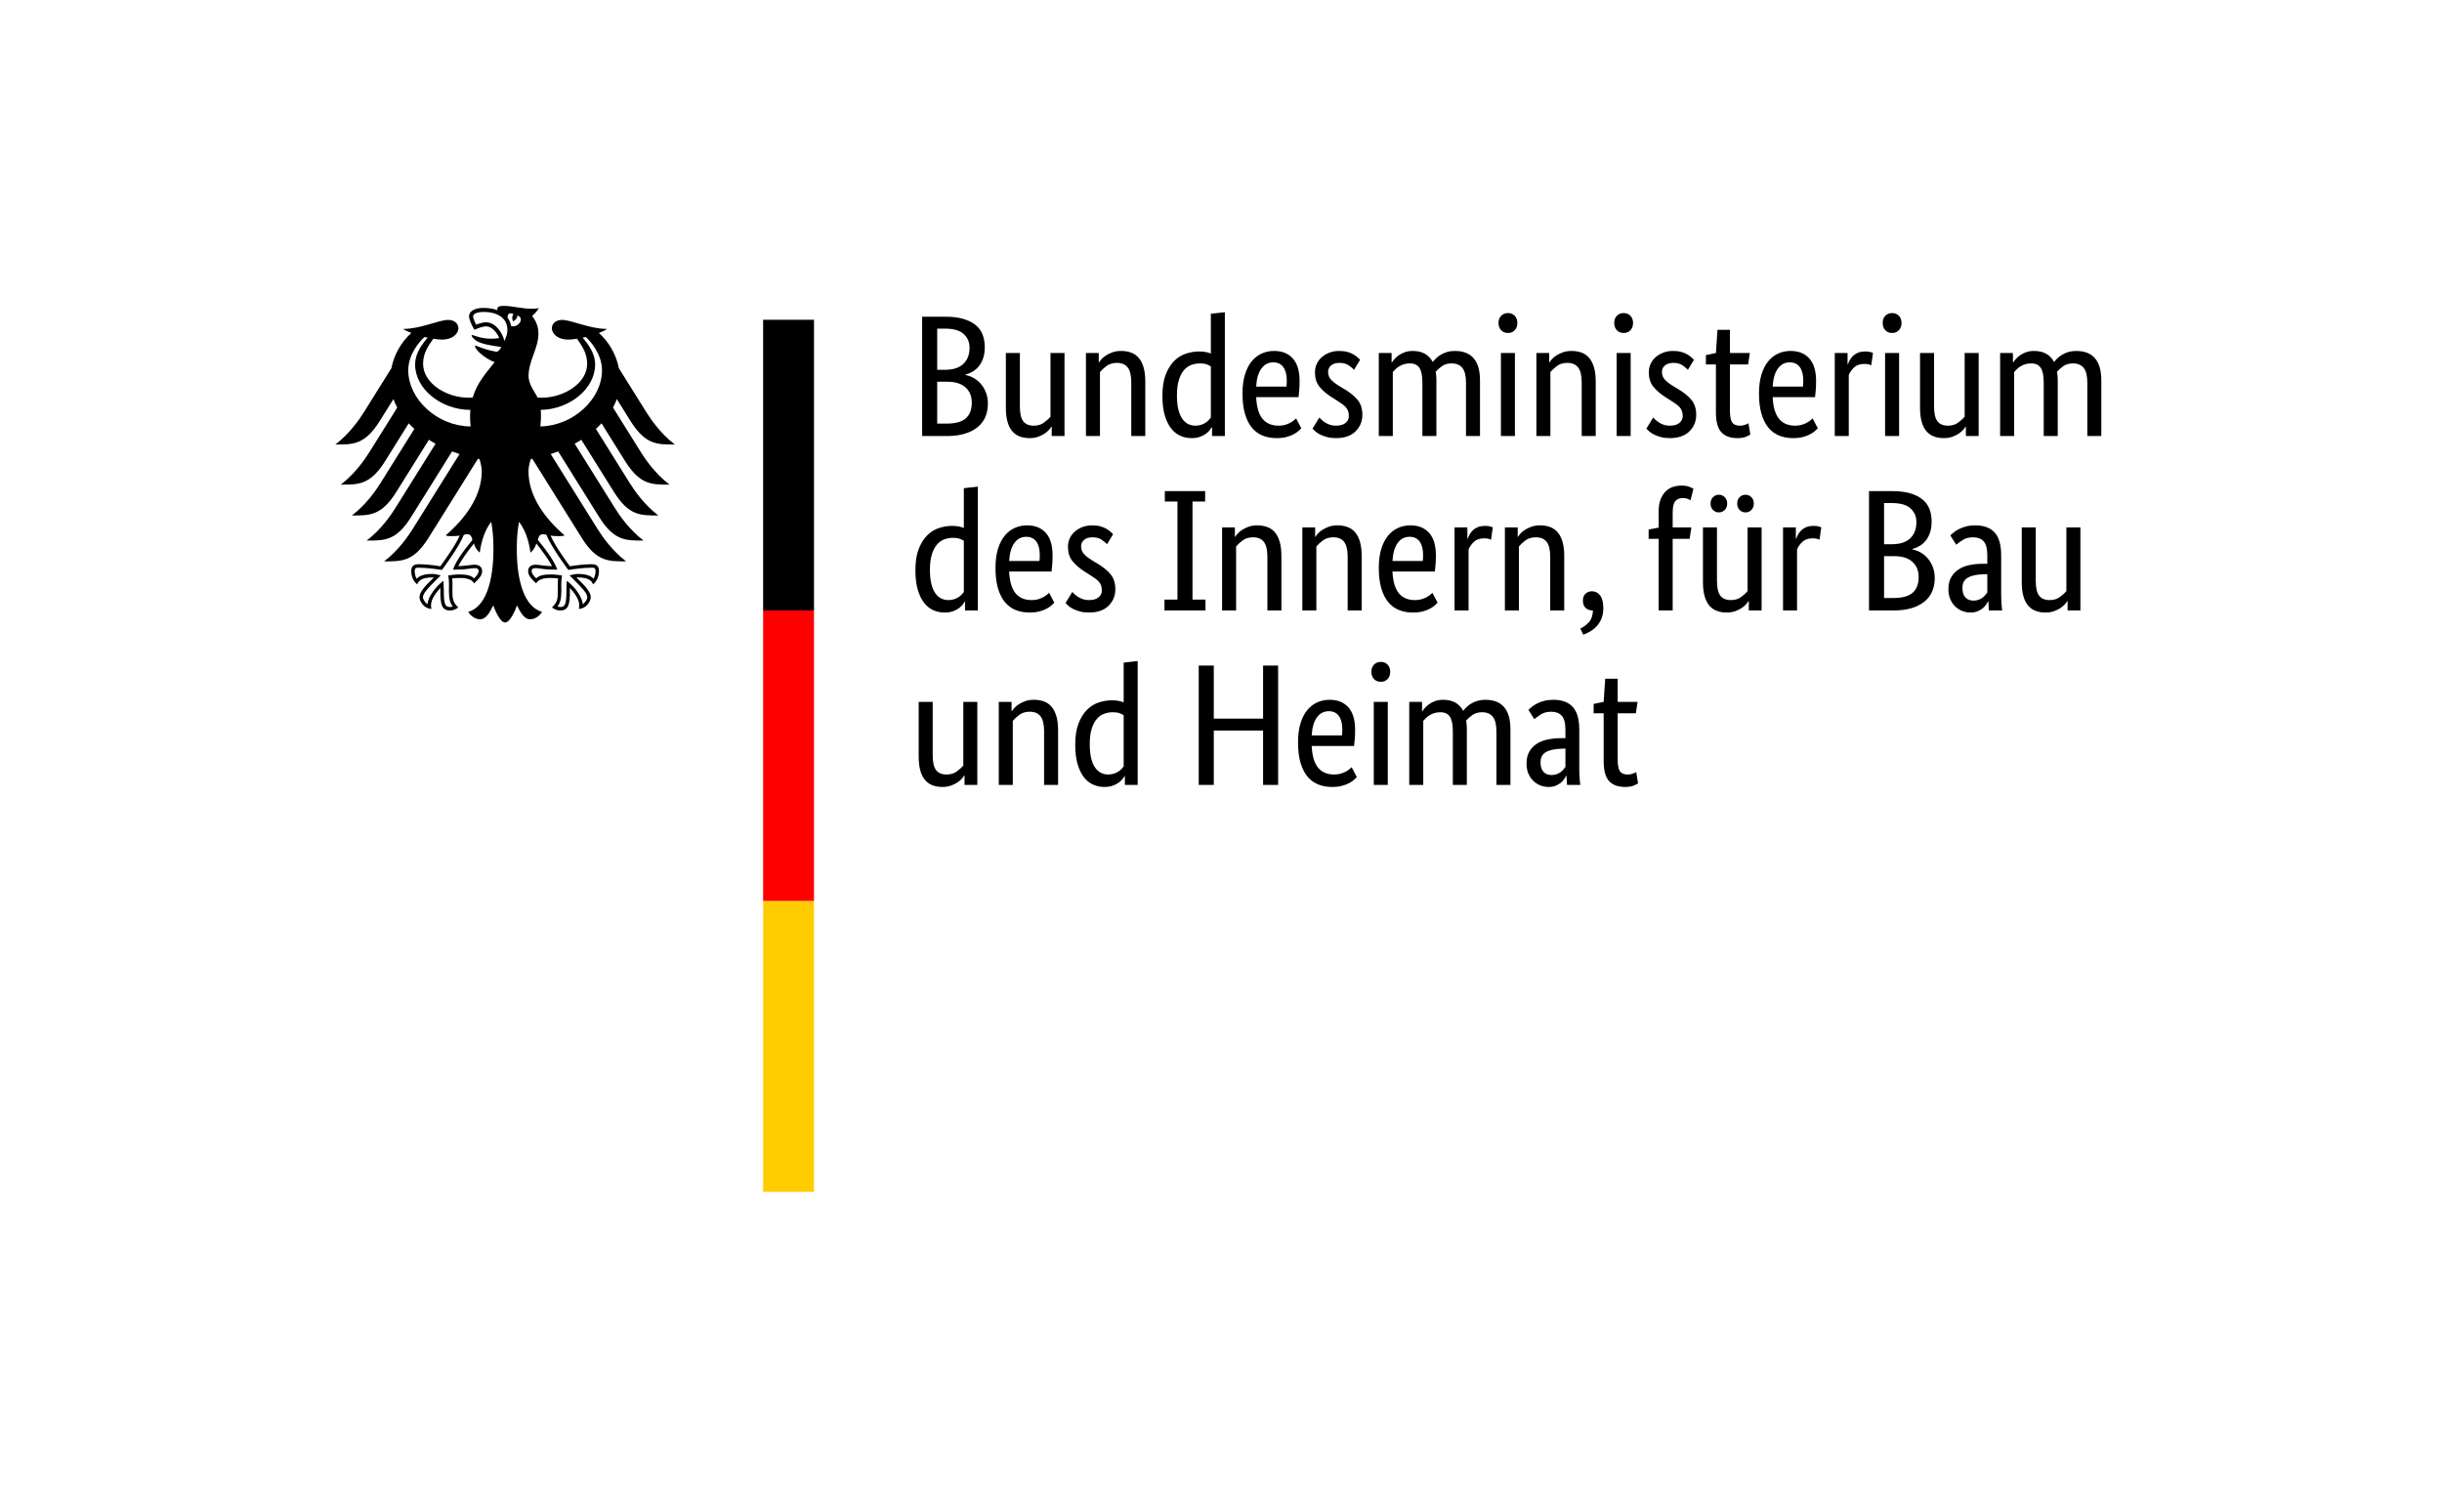
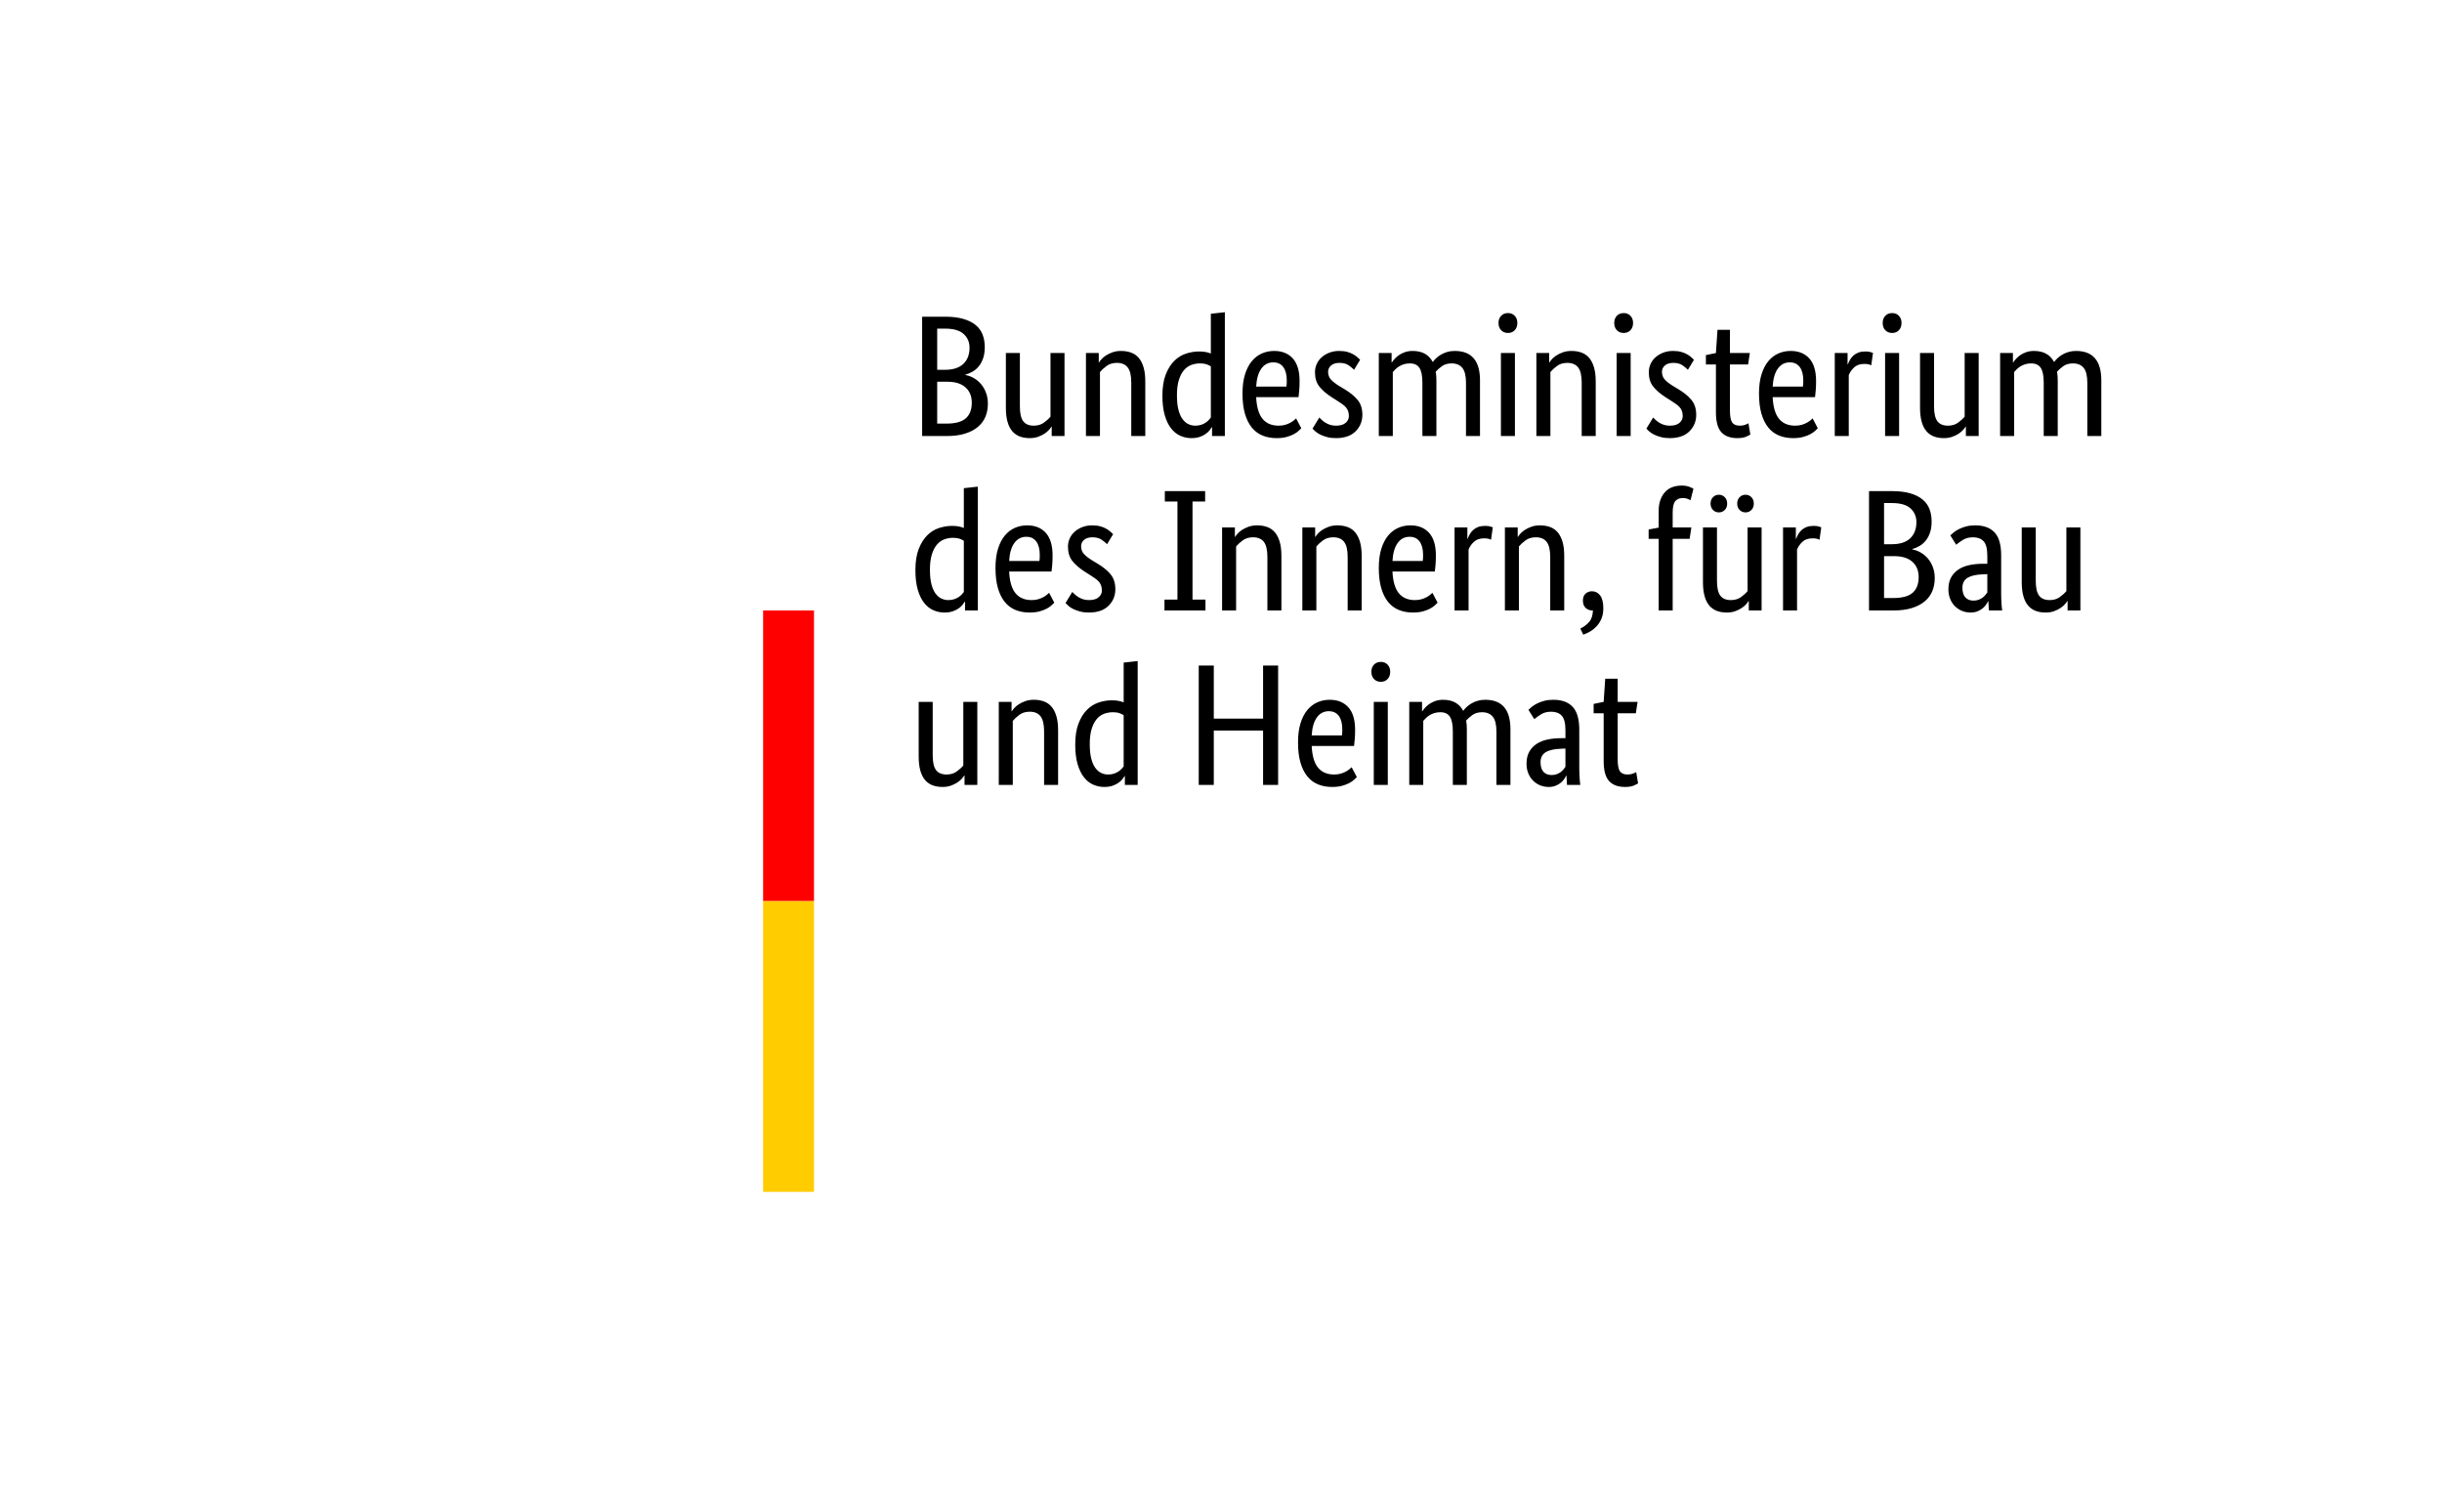
<svg xmlns="http://www.w3.org/2000/svg" version="1.1" x="0" y="0" width="168" height="104" viewBox="0, 0, 168, 104">
  <g id="Background">
-     <rect x="0" y="0" width="168" height="104" fill="#FFFFFF" />
-   </g>
+     </g>
  <g id="Name" transform="scale(1,-1) translate(0,-104)">
    <path d="M 67.748,80.117 C 67.748,79.831 67.712,79.581 67.641,79.367 C 67.569,79.153 67.472,78.968 67.349,78.814 C 67.226,78.659 67.084,78.534 66.921,78.439 C 66.758,78.344 66.59,78.272 66.415,78.225 L 66.415,78.201 C 66.629,78.161 66.83,78.086 67.016,77.975 C 67.203,77.864 67.365,77.725 67.504,77.558 C 67.643,77.391 67.754,77.195 67.837,76.969 C 67.921,76.743 67.962,76.495 67.962,76.225 C 67.962,75.9 67.907,75.603 67.796,75.333 C 67.684,75.063 67.512,74.829 67.278,74.631 C 67.044,74.432 66.748,74.278 66.391,74.167 C 66.034,74.055 65.61,74 65.118,74 L 63.44,74 L 63.44,82.211 L 65.023,82.211 C 65.507,82.211 65.921,82.161 66.266,82.062 C 66.612,81.963 66.895,81.822 67.117,81.64 C 67.339,81.457 67.5,81.237 67.599,80.979 C 67.698,80.722 67.748,80.434 67.748,80.117 z M 66.701,80.081 C 66.701,80.462 66.566,80.775 66.296,81.021 C 66.026,81.267 65.602,81.39 65.023,81.39 L 64.475,81.39 L 64.475,78.558 L 65.011,78.558 C 65.566,78.558 65.987,78.693 66.272,78.962 C 66.558,79.232 66.701,79.605 66.701,80.081 z M 66.855,76.297 C 66.855,76.741 66.711,77.092 66.421,77.35 C 66.132,77.608 65.717,77.737 65.177,77.737 L 64.475,77.737 L 64.475,74.857 L 65.118,74.857 C 65.729,74.857 66.171,74.978 66.445,75.22 C 66.719,75.462 66.855,75.821 66.855,76.297 z M 73.234,74 L 72.353,74 L 72.353,74.643 L 72.329,74.643 C 72.306,74.595 72.254,74.526 72.175,74.434 C 72.095,74.343 71.994,74.256 71.871,74.173 C 71.748,74.089 71.6,74.016 71.425,73.952 C 71.251,73.889 71.056,73.857 70.842,73.857 C 70.588,73.857 70.36,73.895 70.158,73.97 C 69.955,74.046 69.783,74.167 69.64,74.333 C 69.497,74.5 69.388,74.716 69.313,74.982 C 69.237,75.248 69.2,75.575 69.2,75.963 L 69.2,79.712 L 70.164,79.712 L 70.164,76.035 C 70.164,75.559 70.241,75.22 70.396,75.017 C 70.55,74.815 70.79,74.714 71.116,74.714 C 71.393,74.714 71.627,74.783 71.818,74.922 C 72.008,75.061 72.159,75.198 72.27,75.333 L 72.27,79.712 L 73.234,79.712 L 73.234,74 z M 77.827,74 L 77.827,77.677 C 77.827,78.161 77.746,78.508 77.583,78.718 C 77.421,78.929 77.173,79.034 76.84,79.034 C 76.554,79.034 76.316,78.962 76.126,78.82 C 75.935,78.677 75.784,78.538 75.673,78.403 L 75.673,74 L 74.709,74 L 74.709,79.712 L 75.59,79.712 L 75.59,79.069 L 75.614,79.069 C 75.638,79.117 75.689,79.186 75.769,79.278 C 75.848,79.369 75.951,79.456 76.078,79.54 C 76.205,79.623 76.356,79.696 76.53,79.76 C 76.705,79.823 76.903,79.855 77.125,79.855 C 77.379,79.855 77.609,79.817 77.815,79.742 C 78.022,79.666 78.196,79.545 78.339,79.379 C 78.482,79.212 78.593,78.996 78.672,78.73 C 78.751,78.465 78.791,78.137 78.791,77.749 L 78.791,74 L 77.827,74 z M 79.969,76.773 C 79.969,77.352 80.045,77.836 80.195,78.225 C 80.346,78.613 80.54,78.927 80.778,79.165 C 81.016,79.403 81.286,79.571 81.588,79.67 C 81.889,79.769 82.191,79.819 82.492,79.819 C 82.674,79.819 82.833,79.805 82.968,79.777 C 83.103,79.75 83.214,79.716 83.301,79.676 L 83.301,82.413 L 84.265,82.52 L 84.265,74 L 83.385,74 L 83.385,74.607 L 83.361,74.607 C 83.337,74.559 83.293,74.494 83.23,74.411 C 83.166,74.327 83.079,74.244 82.968,74.161 C 82.857,74.077 82.718,74.006 82.552,73.946 C 82.385,73.887 82.191,73.857 81.968,73.857 C 81.699,73.857 81.443,73.911 81.201,74.018 C 80.959,74.125 80.747,74.296 80.564,74.53 C 80.382,74.764 80.237,75.065 80.13,75.434 C 80.023,75.803 79.969,76.249 79.969,76.773 z M 82.23,74.714 C 82.381,74.714 82.516,74.734 82.635,74.773 C 82.754,74.813 82.857,74.863 82.944,74.922 C 83.031,74.982 83.105,75.043 83.164,75.107 C 83.224,75.17 83.269,75.226 83.301,75.273 L 83.301,78.796 C 83.214,78.851 83.113,78.899 82.998,78.939 C 82.883,78.978 82.738,78.998 82.563,78.998 C 82.341,78.998 82.133,78.96 81.939,78.885 C 81.744,78.81 81.576,78.685 81.433,78.51 C 81.29,78.336 81.177,78.109 81.094,77.832 C 81.01,77.554 80.969,77.213 80.969,76.808 C 80.969,76.412 81.002,76.081 81.07,75.815 C 81.137,75.549 81.231,75.335 81.35,75.172 C 81.469,75.01 81.603,74.892 81.754,74.821 C 81.905,74.75 82.064,74.714 82.23,74.714 z M 89.406,77.784 C 89.406,77.538 89.398,77.326 89.382,77.148 C 89.366,76.969 89.35,76.812 89.335,76.677 L 86.419,76.677 C 86.451,76.003 86.596,75.507 86.853,75.19 C 87.111,74.873 87.482,74.714 87.966,74.714 C 88.133,74.714 88.283,74.734 88.418,74.773 C 88.553,74.813 88.67,74.861 88.769,74.916 C 88.868,74.972 88.952,75.027 89.019,75.083 C 89.087,75.138 89.136,75.182 89.168,75.214 L 89.525,74.535 C 89.485,74.496 89.426,74.438 89.346,74.363 C 89.267,74.288 89.16,74.212 89.025,74.137 C 88.89,74.061 88.724,73.996 88.525,73.941 C 88.327,73.885 88.093,73.857 87.823,73.857 C 87.466,73.857 87.143,73.917 86.853,74.036 C 86.564,74.155 86.318,74.339 86.116,74.589 C 85.913,74.839 85.757,75.156 85.645,75.541 C 85.534,75.926 85.479,76.388 85.479,76.927 C 85.479,77.435 85.536,77.874 85.651,78.242 C 85.766,78.611 85.923,78.915 86.121,79.153 C 86.32,79.391 86.55,79.567 86.812,79.682 C 87.073,79.797 87.355,79.855 87.657,79.855 C 88.204,79.855 88.632,79.682 88.942,79.337 C 89.251,78.992 89.406,78.474 89.406,77.784 z M 87.597,79.069 C 87.256,79.069 86.982,78.927 86.776,78.641 C 86.57,78.355 86.451,77.943 86.419,77.403 L 88.501,77.403 C 88.509,77.443 88.515,77.501 88.519,77.576 C 88.523,77.651 88.525,77.733 88.525,77.82 C 88.525,78.217 88.446,78.524 88.287,78.742 C 88.129,78.96 87.899,79.069 87.597,79.069 z M 93.154,78.558 C 93.091,78.629 92.976,78.726 92.809,78.849 C 92.643,78.972 92.424,79.034 92.155,79.034 C 91.901,79.034 91.707,78.974 91.572,78.855 C 91.437,78.736 91.369,78.593 91.369,78.427 C 91.369,78.213 91.431,78.036 91.554,77.897 C 91.677,77.758 91.865,77.61 92.119,77.451 L 92.476,77.237 C 92.865,77.007 93.17,76.759 93.392,76.493 C 93.615,76.227 93.726,75.884 93.726,75.464 C 93.726,75.011 93.569,74.631 93.256,74.321 C 92.942,74.012 92.492,73.857 91.905,73.857 C 91.675,73.857 91.472,73.881 91.298,73.929 C 91.124,73.976 90.971,74.032 90.84,74.095 C 90.709,74.159 90.6,74.228 90.513,74.303 C 90.425,74.379 90.354,74.448 90.298,74.512 L 90.763,75.273 C 90.81,75.226 90.868,75.17 90.935,75.107 C 91.002,75.043 91.084,74.982 91.179,74.922 C 91.274,74.863 91.381,74.813 91.5,74.773 C 91.619,74.734 91.758,74.714 91.917,74.714 C 92.202,74.714 92.421,74.778 92.571,74.904 C 92.722,75.031 92.797,75.186 92.797,75.368 C 92.797,75.503 92.78,75.62 92.744,75.72 C 92.708,75.819 92.655,75.908 92.583,75.987 C 92.512,76.067 92.424,76.142 92.321,76.213 C 92.218,76.285 92.099,76.364 91.964,76.451 L 91.607,76.677 C 91.25,76.908 90.971,77.15 90.769,77.403 C 90.566,77.657 90.465,77.983 90.465,78.379 C 90.465,78.593 90.507,78.79 90.59,78.968 C 90.673,79.147 90.79,79.301 90.941,79.432 C 91.092,79.563 91.268,79.666 91.471,79.742 C 91.673,79.817 91.889,79.855 92.119,79.855 C 92.341,79.855 92.532,79.833 92.69,79.789 C 92.849,79.746 92.986,79.69 93.101,79.623 C 93.216,79.555 93.311,79.488 93.386,79.421 C 93.462,79.353 93.523,79.296 93.571,79.248 L 93.154,78.558 z M 97.855,74 L 97.855,77.677 C 97.855,78.145 97.787,78.482 97.653,78.689 C 97.518,78.895 97.3,78.998 96.998,78.998 C 96.839,78.998 96.699,78.978 96.576,78.939 C 96.453,78.899 96.344,78.849 96.248,78.79 C 96.153,78.73 96.07,78.665 95.999,78.593 C 95.927,78.522 95.868,78.459 95.82,78.403 L 95.82,74 L 94.856,74 L 94.856,79.712 L 95.737,79.712 L 95.737,79.069 L 95.76,79.069 C 95.8,79.133 95.86,79.21 95.939,79.301 C 96.018,79.393 96.118,79.48 96.237,79.563 C 96.356,79.647 96.494,79.716 96.653,79.772 C 96.812,79.827 96.99,79.855 97.189,79.855 C 97.839,79.855 98.299,79.601 98.569,79.093 C 98.624,79.172 98.7,79.258 98.795,79.349 C 98.89,79.44 99.001,79.524 99.128,79.599 C 99.255,79.674 99.398,79.736 99.557,79.783 C 99.715,79.831 99.89,79.855 100.08,79.855 C 101.239,79.855 101.818,79.18 101.818,77.832 L 101.818,74 L 100.854,74 L 100.854,77.677 C 100.854,78.145 100.77,78.482 100.604,78.689 C 100.437,78.895 100.191,78.998 99.866,78.998 C 99.596,78.998 99.372,78.933 99.194,78.802 C 99.015,78.671 98.874,78.546 98.771,78.427 C 98.787,78.34 98.799,78.246 98.807,78.147 C 98.815,78.048 98.819,77.943 98.819,77.832 L 98.819,74 L 97.855,74 z M 104.221,74 L 103.257,74 L 103.257,79.712 L 104.221,79.712 L 104.221,74 z M 103.745,81.092 C 103.547,81.092 103.388,81.156 103.269,81.283 C 103.15,81.41 103.091,81.576 103.091,81.783 C 103.091,81.981 103.15,82.144 103.269,82.27 C 103.388,82.397 103.547,82.461 103.745,82.461 C 103.936,82.461 104.091,82.397 104.21,82.27 C 104.329,82.144 104.388,81.981 104.388,81.783 C 104.388,81.576 104.329,81.41 104.21,81.283 C 104.091,81.156 103.936,81.092 103.745,81.092 z M 108.815,74 L 108.815,77.677 C 108.815,78.161 108.734,78.508 108.571,78.718 C 108.408,78.929 108.16,79.034 107.827,79.034 C 107.541,79.034 107.303,78.962 107.113,78.82 C 106.923,78.677 106.772,78.538 106.661,78.403 L 106.661,74 L 105.697,74 L 105.697,79.712 L 106.578,79.712 L 106.578,79.069 L 106.601,79.069 C 106.625,79.117 106.677,79.186 106.756,79.278 C 106.835,79.369 106.939,79.456 107.066,79.54 C 107.192,79.623 107.343,79.696 107.518,79.76 C 107.692,79.823 107.891,79.855 108.113,79.855 C 108.367,79.855 108.597,79.817 108.803,79.742 C 109.009,79.666 109.184,79.545 109.326,79.379 C 109.469,79.212 109.58,78.996 109.66,78.73 C 109.739,78.465 109.779,78.137 109.779,77.749 L 109.779,74 L 108.815,74 z M 112.183,74 L 111.219,74 L 111.219,79.712 L 112.183,79.712 L 112.183,74 z M 111.707,81.092 C 111.508,81.092 111.35,81.156 111.231,81.283 C 111.112,81.41 111.052,81.576 111.052,81.783 C 111.052,81.981 111.112,82.144 111.231,82.27 C 111.35,82.397 111.508,82.461 111.707,82.461 C 111.897,82.461 112.052,82.397 112.171,82.27 C 112.29,82.144 112.349,81.981 112.349,81.783 C 112.349,81.576 112.29,81.41 112.171,81.283 C 112.052,81.156 111.897,81.092 111.707,81.092 z M 116.121,78.558 C 116.058,78.629 115.943,78.726 115.776,78.849 C 115.61,78.972 115.391,79.034 115.122,79.034 C 114.868,79.034 114.674,78.974 114.539,78.855 C 114.404,78.736 114.336,78.593 114.336,78.427 C 114.336,78.213 114.398,78.036 114.521,77.897 C 114.644,77.758 114.832,77.61 115.086,77.451 L 115.443,77.237 C 115.832,77.007 116.137,76.759 116.359,76.493 C 116.582,76.227 116.693,75.884 116.693,75.464 C 116.693,75.011 116.536,74.631 116.223,74.321 C 115.909,74.012 115.459,73.857 114.872,73.857 C 114.642,73.857 114.439,73.881 114.265,73.929 C 114.091,73.976 113.938,74.032 113.807,74.095 C 113.676,74.159 113.567,74.228 113.48,74.303 C 113.392,74.379 113.321,74.448 113.265,74.512 L 113.73,75.273 C 113.777,75.226 113.835,75.17 113.902,75.107 C 113.969,75.043 114.051,74.982 114.146,74.922 C 114.241,74.863 114.348,74.813 114.467,74.773 C 114.586,74.734 114.725,74.714 114.884,74.714 C 115.169,74.714 115.388,74.778 115.538,74.904 C 115.689,75.031 115.764,75.186 115.764,75.368 C 115.764,75.503 115.747,75.62 115.711,75.72 C 115.675,75.819 115.622,75.908 115.55,75.987 C 115.479,76.067 115.391,76.142 115.288,76.213 C 115.185,76.285 115.066,76.364 114.931,76.451 L 114.574,76.677 C 114.217,76.908 113.938,77.15 113.736,77.403 C 113.533,77.657 113.432,77.983 113.432,78.379 C 113.432,78.593 113.474,78.79 113.557,78.968 C 113.64,79.147 113.757,79.301 113.908,79.432 C 114.059,79.563 114.235,79.666 114.438,79.742 C 114.64,79.817 114.856,79.855 115.086,79.855 C 115.308,79.855 115.499,79.833 115.657,79.789 C 115.816,79.746 115.953,79.69 116.068,79.623 C 116.183,79.555 116.278,79.488 116.353,79.421 C 116.429,79.353 116.49,79.296 116.538,79.248 L 116.121,78.558 z M 120.263,78.927 L 119.013,78.927 L 119.013,75.761 C 119.013,75.357 119.065,75.081 119.168,74.934 C 119.271,74.787 119.445,74.714 119.691,74.714 C 119.834,74.714 119.957,74.734 120.06,74.773 C 120.163,74.813 120.239,74.849 120.286,74.881 L 120.417,74.107 C 120.378,74.075 120.282,74.026 120.132,73.958 C 119.981,73.891 119.779,73.857 119.525,73.857 C 119.033,73.857 118.664,73.994 118.418,74.268 C 118.172,74.541 118.049,74.996 118.049,75.63 L 118.049,78.927 L 117.359,78.927 L 117.359,79.569 L 118.049,79.712 L 118.156,81.307 L 119.013,81.307 L 119.013,79.712 L 120.382,79.712 L 120.263,78.927 z M 124.939,77.784 C 124.939,77.538 124.931,77.326 124.915,77.148 C 124.9,76.969 124.884,76.812 124.868,76.677 L 121.952,76.677 C 121.984,76.003 122.129,75.507 122.387,75.19 C 122.645,74.873 123.016,74.714 123.499,74.714 C 123.666,74.714 123.817,74.734 123.952,74.773 C 124.087,74.813 124.204,74.861 124.303,74.916 C 124.402,74.972 124.485,75.027 124.553,75.083 C 124.62,75.138 124.67,75.182 124.701,75.214 L 125.058,74.535 C 125.019,74.496 124.959,74.438 124.88,74.363 C 124.8,74.288 124.693,74.212 124.558,74.137 C 124.424,74.061 124.257,73.996 124.059,73.941 C 123.86,73.885 123.626,73.857 123.357,73.857 C 123,73.857 122.676,73.917 122.387,74.036 C 122.097,74.155 121.851,74.339 121.649,74.589 C 121.447,74.839 121.29,75.156 121.179,75.541 C 121.068,75.926 121.012,76.388 121.012,76.927 C 121.012,77.435 121.07,77.874 121.185,78.242 C 121.3,78.611 121.457,78.915 121.655,79.153 C 121.853,79.391 122.083,79.567 122.345,79.682 C 122.607,79.797 122.888,79.855 123.19,79.855 C 123.737,79.855 124.166,79.682 124.475,79.337 C 124.785,78.992 124.939,78.474 124.939,77.784 z M 123.13,79.069 C 122.789,79.069 122.516,78.927 122.309,78.641 C 122.103,78.355 121.984,77.943 121.952,77.403 L 124.035,77.403 C 124.043,77.443 124.049,77.501 124.053,77.576 C 124.057,77.651 124.059,77.733 124.059,77.82 C 124.059,78.217 123.979,78.524 123.821,78.742 C 123.662,78.96 123.432,79.069 123.13,79.069 z M 128.735,78.867 C 128.712,78.883 128.66,78.903 128.581,78.927 C 128.501,78.95 128.394,78.962 128.259,78.962 C 127.958,78.962 127.722,78.881 127.551,78.718 C 127.381,78.556 127.26,78.379 127.188,78.189 L 127.188,74 L 126.225,74 L 126.225,79.712 L 127.105,79.712 L 127.105,78.939 L 127.129,78.939 C 127.169,79.05 127.22,79.159 127.284,79.266 C 127.347,79.373 127.426,79.468 127.522,79.551 C 127.617,79.635 127.73,79.7 127.861,79.748 C 127.992,79.795 128.148,79.819 128.331,79.819 C 128.466,79.819 128.575,79.807 128.658,79.783 C 128.741,79.76 128.807,79.74 128.854,79.724 L 128.735,78.867 z M 130.651,74 L 129.687,74 L 129.687,79.712 L 130.651,79.712 L 130.651,74 z M 130.175,81.092 C 129.977,81.092 129.818,81.156 129.699,81.283 C 129.58,81.41 129.521,81.576 129.521,81.783 C 129.521,81.981 129.58,82.144 129.699,82.27 C 129.818,82.397 129.977,82.461 130.175,82.461 C 130.366,82.461 130.52,82.397 130.639,82.27 C 130.758,82.144 130.818,81.981 130.818,81.783 C 130.818,81.576 130.758,81.41 130.639,81.283 C 130.52,81.156 130.366,81.092 130.175,81.092 z M 136.125,74 L 135.245,74 L 135.245,74.643 L 135.221,74.643 C 135.197,74.595 135.145,74.526 135.066,74.434 C 134.987,74.343 134.886,74.256 134.763,74.173 C 134.64,74.089 134.491,74.016 134.316,73.952 C 134.142,73.889 133.948,73.857 133.733,73.857 C 133.48,73.857 133.251,73.895 133.049,73.97 C 132.847,74.046 132.674,74.167 132.531,74.333 C 132.389,74.5 132.28,74.716 132.204,74.982 C 132.129,75.248 132.091,75.575 132.091,75.963 L 132.091,79.712 L 133.055,79.712 L 133.055,76.035 C 133.055,75.559 133.132,75.22 133.287,75.017 C 133.442,74.815 133.682,74.714 134.007,74.714 C 134.285,74.714 134.519,74.783 134.709,74.922 C 134.9,75.061 135.05,75.198 135.161,75.333 L 135.161,79.712 L 136.125,79.712 L 136.125,74 z M 140.6,74 L 140.6,77.677 C 140.6,78.145 140.532,78.482 140.397,78.689 C 140.262,78.895 140.044,78.998 139.743,78.998 C 139.584,78.998 139.443,78.978 139.321,78.939 C 139.197,78.899 139.088,78.849 138.993,78.79 C 138.898,78.73 138.815,78.665 138.743,78.593 C 138.672,78.522 138.612,78.459 138.565,78.403 L 138.565,74 L 137.601,74 L 137.601,79.712 L 138.482,79.712 L 138.482,79.069 L 138.505,79.069 C 138.545,79.133 138.605,79.21 138.684,79.301 C 138.763,79.393 138.862,79.48 138.981,79.563 C 139.1,79.647 139.239,79.716 139.398,79.772 C 139.556,79.827 139.735,79.855 139.933,79.855 C 140.584,79.855 141.044,79.601 141.314,79.093 C 141.369,79.172 141.445,79.258 141.54,79.349 C 141.635,79.44 141.746,79.524 141.873,79.599 C 142,79.674 142.143,79.736 142.301,79.783 C 142.46,79.831 142.635,79.855 142.825,79.855 C 143.983,79.855 144.562,79.18 144.562,77.832 L 144.562,74 L 143.599,74 L 143.599,77.677 C 143.599,78.145 143.515,78.482 143.349,78.689 C 143.182,78.895 142.936,78.998 142.611,78.998 C 142.341,78.998 142.117,78.933 141.939,78.802 C 141.76,78.671 141.619,78.546 141.516,78.427 C 141.532,78.34 141.544,78.246 141.552,78.147 C 141.56,78.048 141.564,77.943 141.564,77.832 L 141.564,74 L 140.6,74 z M 62.976,64.773 C 62.976,65.352 63.051,65.836 63.202,66.225 C 63.353,66.613 63.547,66.927 63.785,67.165 C 64.023,67.403 64.293,67.571 64.594,67.67 C 64.896,67.769 65.197,67.819 65.499,67.819 C 65.681,67.819 65.84,67.805 65.975,67.777 C 66.11,67.75 66.221,67.716 66.308,67.676 L 66.308,70.413 L 67.272,70.52 L 67.272,62 L 66.391,62 L 66.391,62.607 L 66.368,62.607 C 66.344,62.559 66.3,62.494 66.237,62.411 C 66.173,62.327 66.086,62.244 65.975,62.161 C 65.864,62.077 65.725,62.006 65.558,61.946 C 65.392,61.887 65.197,61.857 64.975,61.857 C 64.706,61.857 64.45,61.911 64.208,62.018 C 63.966,62.125 63.754,62.295 63.571,62.53 C 63.389,62.764 63.244,63.065 63.137,63.434 C 63.03,63.803 62.976,64.249 62.976,64.773 z M 65.237,62.714 C 65.388,62.714 65.523,62.734 65.642,62.773 C 65.761,62.813 65.864,62.863 65.951,62.922 C 66.038,62.982 66.112,63.043 66.171,63.107 C 66.231,63.17 66.276,63.226 66.308,63.273 L 66.308,66.796 C 66.221,66.851 66.12,66.899 66.005,66.939 C 65.889,66.978 65.745,66.998 65.57,66.998 C 65.348,66.998 65.14,66.96 64.945,66.885 C 64.751,66.81 64.582,66.685 64.44,66.51 C 64.297,66.336 64.184,66.109 64.101,65.832 C 64.017,65.554 63.976,65.213 63.976,64.808 C 63.976,64.412 64.009,64.081 64.077,63.815 C 64.144,63.549 64.237,63.335 64.356,63.172 C 64.475,63.01 64.61,62.892 64.761,62.821 C 64.912,62.75 65.07,62.714 65.237,62.714 z M 72.413,65.784 C 72.413,65.538 72.405,65.326 72.389,65.148 C 72.373,64.969 72.357,64.812 72.341,64.677 L 69.426,64.677 C 69.457,64.003 69.602,63.507 69.86,63.19 C 70.118,62.873 70.489,62.714 70.973,62.714 C 71.139,62.714 71.29,62.734 71.425,62.773 C 71.56,62.813 71.677,62.861 71.776,62.916 C 71.875,62.972 71.959,63.027 72.026,63.083 C 72.093,63.138 72.143,63.182 72.175,63.214 L 72.532,62.535 C 72.492,62.496 72.433,62.438 72.353,62.363 C 72.274,62.288 72.167,62.212 72.032,62.137 C 71.897,62.062 71.73,61.996 71.532,61.941 C 71.334,61.885 71.1,61.857 70.83,61.857 C 70.473,61.857 70.15,61.917 69.86,62.036 C 69.571,62.155 69.325,62.339 69.122,62.589 C 68.92,62.839 68.763,63.156 68.652,63.541 C 68.541,63.926 68.486,64.388 68.486,64.927 C 68.486,65.435 68.543,65.874 68.658,66.242 C 68.773,66.611 68.93,66.915 69.128,67.153 C 69.327,67.391 69.557,67.567 69.819,67.682 C 70.08,67.797 70.362,67.855 70.663,67.855 C 71.211,67.855 71.639,67.682 71.949,67.337 C 72.258,66.992 72.413,66.474 72.413,65.784 z M 70.604,67.069 C 70.263,67.069 69.989,66.927 69.783,66.641 C 69.576,66.355 69.457,65.943 69.426,65.403 L 71.508,65.403 C 71.516,65.443 71.522,65.501 71.526,65.576 C 71.53,65.651 71.532,65.733 71.532,65.82 C 71.532,66.217 71.453,66.524 71.294,66.742 C 71.135,66.96 70.905,67.069 70.604,67.069 z M 76.161,66.558 C 76.098,66.629 75.983,66.726 75.816,66.849 C 75.65,66.972 75.431,67.034 75.162,67.034 C 74.908,67.034 74.713,66.974 74.579,66.855 C 74.444,66.736 74.376,66.593 74.376,66.427 C 74.376,66.213 74.438,66.036 74.561,65.897 C 74.684,65.758 74.872,65.61 75.126,65.451 L 75.483,65.237 C 75.872,65.007 76.177,64.759 76.399,64.493 C 76.621,64.227 76.732,63.884 76.732,63.464 C 76.732,63.011 76.576,62.631 76.262,62.321 C 75.949,62.012 75.499,61.857 74.912,61.857 C 74.682,61.857 74.479,61.881 74.305,61.929 C 74.13,61.976 73.978,62.032 73.847,62.095 C 73.716,62.159 73.607,62.228 73.519,62.303 C 73.432,62.379 73.361,62.448 73.305,62.512 L 73.769,63.273 C 73.817,63.226 73.874,63.17 73.942,63.107 C 74.009,63.043 74.091,62.982 74.186,62.922 C 74.281,62.863 74.388,62.813 74.507,62.773 C 74.626,62.734 74.765,62.714 74.924,62.714 C 75.209,62.714 75.427,62.778 75.578,62.904 C 75.729,63.031 75.804,63.186 75.804,63.368 C 75.804,63.503 75.786,63.62 75.751,63.72 C 75.715,63.819 75.661,63.908 75.59,63.987 C 75.519,64.067 75.431,64.142 75.328,64.213 C 75.225,64.285 75.106,64.364 74.971,64.451 L 74.614,64.677 C 74.257,64.908 73.978,65.15 73.775,65.403 C 73.573,65.657 73.472,65.983 73.472,66.379 C 73.472,66.593 73.513,66.79 73.597,66.968 C 73.68,67.147 73.797,67.301 73.948,67.432 C 74.099,67.563 74.275,67.666 74.477,67.742 C 74.68,67.817 74.896,67.855 75.126,67.855 C 75.348,67.855 75.538,67.833 75.697,67.789 C 75.856,67.746 75.993,67.69 76.108,67.623 C 76.223,67.555 76.318,67.488 76.393,67.421 C 76.469,67.353 76.53,67.296 76.578,67.248 L 76.161,66.558 z M 81.004,69.497 L 80.136,69.497 L 80.136,70.211 L 82.909,70.211 L 82.909,69.497 L 82.04,69.497 L 82.04,62.75 L 82.932,62.75 L 82.932,62 L 80.112,62 L 80.112,62.75 L 81.004,62.75 L 81.004,69.497 z M 87.192,62 L 87.192,65.677 C 87.192,66.161 87.111,66.508 86.949,66.718 C 86.786,66.929 86.538,67.034 86.205,67.034 C 85.919,67.034 85.681,66.962 85.491,66.82 C 85.3,66.677 85.15,66.538 85.039,66.403 L 85.039,62 L 84.075,62 L 84.075,67.712 L 84.955,67.712 L 84.955,67.069 L 84.979,67.069 C 85.003,67.117 85.055,67.186 85.134,67.278 C 85.213,67.369 85.316,67.456 85.443,67.54 C 85.57,67.623 85.721,67.696 85.895,67.76 C 86.07,67.823 86.268,67.855 86.49,67.855 C 86.744,67.855 86.974,67.817 87.181,67.742 C 87.387,67.666 87.561,67.545 87.704,67.379 C 87.847,67.212 87.958,66.996 88.037,66.73 C 88.117,66.465 88.156,66.137 88.156,65.749 L 88.156,62 L 87.192,62 z M 92.714,62 L 92.714,65.677 C 92.714,66.161 92.633,66.508 92.47,66.718 C 92.308,66.929 92.06,67.034 91.726,67.034 C 91.441,67.034 91.203,66.962 91.012,66.82 C 90.822,66.677 90.671,66.538 90.56,66.403 L 90.56,62 L 89.596,62 L 89.596,67.712 L 90.477,67.712 L 90.477,67.069 L 90.501,67.069 C 90.525,67.117 90.576,67.186 90.655,67.278 C 90.735,67.369 90.838,67.456 90.965,67.54 C 91.092,67.623 91.243,67.696 91.417,67.76 C 91.591,67.823 91.79,67.855 92.012,67.855 C 92.266,67.855 92.496,67.817 92.702,67.742 C 92.909,67.666 93.083,67.545 93.226,67.379 C 93.369,67.212 93.48,66.996 93.559,66.73 C 93.638,66.465 93.678,66.137 93.678,65.749 L 93.678,62 L 92.714,62 z M 98.783,65.784 C 98.783,65.538 98.775,65.326 98.759,65.148 C 98.743,64.969 98.728,64.812 98.712,64.677 L 95.796,64.677 C 95.828,64.003 95.973,63.507 96.231,63.19 C 96.488,62.873 96.859,62.714 97.343,62.714 C 97.51,62.714 97.66,62.734 97.795,62.773 C 97.93,62.813 98.047,62.861 98.147,62.916 C 98.246,62.972 98.329,63.027 98.396,63.083 C 98.464,63.138 98.513,63.182 98.545,63.214 L 98.902,62.535 C 98.862,62.496 98.803,62.438 98.724,62.363 C 98.644,62.288 98.537,62.212 98.402,62.137 C 98.267,62.062 98.101,61.996 97.903,61.941 C 97.704,61.885 97.47,61.857 97.2,61.857 C 96.843,61.857 96.52,61.917 96.231,62.036 C 95.941,62.155 95.695,62.339 95.493,62.589 C 95.29,62.839 95.134,63.156 95.023,63.541 C 94.912,63.926 94.856,64.388 94.856,64.927 C 94.856,65.435 94.914,65.874 95.029,66.242 C 95.144,66.611 95.3,66.915 95.499,67.153 C 95.697,67.391 95.927,67.567 96.189,67.682 C 96.451,67.797 96.732,67.855 97.034,67.855 C 97.581,67.855 98.01,67.682 98.319,67.337 C 98.628,66.992 98.783,66.474 98.783,65.784 z M 96.974,67.069 C 96.633,67.069 96.359,66.927 96.153,66.641 C 95.947,66.355 95.828,65.943 95.796,65.403 L 97.879,65.403 C 97.887,65.443 97.893,65.501 97.897,65.576 C 97.9,65.651 97.903,65.733 97.903,65.82 C 97.903,66.217 97.823,66.524 97.665,66.742 C 97.506,66.96 97.276,67.069 96.974,67.069 z M 102.579,66.867 C 102.555,66.883 102.504,66.903 102.424,66.927 C 102.345,66.95 102.238,66.962 102.103,66.962 C 101.802,66.962 101.566,66.881 101.395,66.718 C 101.225,66.556 101.104,66.379 101.032,66.189 L 101.032,62 L 100.068,62 L 100.068,67.712 L 100.949,67.712 L 100.949,66.939 L 100.973,66.939 C 101.012,67.05 101.064,67.159 101.127,67.266 C 101.191,67.373 101.27,67.468 101.365,67.551 C 101.461,67.635 101.574,67.7 101.704,67.748 C 101.835,67.795 101.992,67.819 102.175,67.819 C 102.309,67.819 102.419,67.807 102.502,67.783 C 102.585,67.76 102.651,67.74 102.698,67.724 L 102.579,66.867 z M 106.649,62 L 106.649,65.677 C 106.649,66.161 106.568,66.508 106.405,66.718 C 106.242,66.929 105.995,67.034 105.661,67.034 C 105.376,67.034 105.138,66.962 104.947,66.82 C 104.757,66.677 104.606,66.538 104.495,66.403 L 104.495,62 L 103.531,62 L 103.531,67.712 L 104.412,67.712 L 104.412,67.069 L 104.436,67.069 C 104.459,67.117 104.511,67.186 104.59,67.278 C 104.67,67.369 104.773,67.456 104.9,67.54 C 105.027,67.623 105.177,67.696 105.352,67.76 C 105.526,67.823 105.725,67.855 105.947,67.855 C 106.201,67.855 106.431,67.817 106.637,67.742 C 106.843,67.666 107.018,67.545 107.161,67.379 C 107.303,67.212 107.415,66.996 107.494,66.73 C 107.573,66.465 107.613,66.137 107.613,65.749 L 107.613,62 L 106.649,62 z M 108.898,62.678 C 108.898,62.892 108.96,63.053 109.083,63.16 C 109.206,63.267 109.35,63.321 109.517,63.321 C 109.747,63.321 109.935,63.226 110.082,63.035 C 110.229,62.845 110.302,62.551 110.302,62.155 C 110.302,61.885 110.261,61.649 110.177,61.447 C 110.094,61.244 109.985,61.07 109.85,60.923 C 109.715,60.776 109.567,60.655 109.404,60.56 C 109.241,60.465 109.081,60.389 108.922,60.334 L 108.72,60.751 C 108.966,60.877 109.168,61.03 109.326,61.209 C 109.485,61.387 109.572,61.651 109.588,62 L 109.553,62 C 109.37,62 109.215,62.057 109.088,62.173 C 108.962,62.288 108.898,62.456 108.898,62.678 z M 116.24,66.927 L 115.074,66.927 L 115.074,62 L 114.11,62 L 114.11,66.927 L 113.42,66.927 L 113.42,67.569 L 114.11,67.7 L 114.11,68.843 C 114.11,69.152 114.154,69.418 114.241,69.64 C 114.329,69.862 114.444,70.044 114.586,70.187 C 114.729,70.33 114.896,70.433 115.086,70.497 C 115.276,70.56 115.479,70.592 115.693,70.592 C 115.899,70.592 116.074,70.564 116.217,70.508 C 116.359,70.453 116.455,70.409 116.502,70.378 L 116.3,69.58 C 116.252,69.612 116.185,69.646 116.098,69.681 C 116.01,69.717 115.903,69.735 115.776,69.735 C 115.546,69.735 115.372,69.664 115.253,69.521 C 115.134,69.378 115.074,69.116 115.074,68.735 L 115.074,67.712 L 116.359,67.712 L 116.24,66.927 z M 121.191,62 L 120.31,62 L 120.31,62.643 L 120.286,62.643 C 120.263,62.595 120.211,62.526 120.132,62.434 C 120.052,62.343 119.951,62.256 119.828,62.173 C 119.705,62.089 119.556,62.016 119.382,61.952 C 119.207,61.889 119.013,61.857 118.799,61.857 C 118.545,61.857 118.317,61.895 118.115,61.97 C 117.912,62.046 117.74,62.167 117.597,62.333 C 117.454,62.5 117.345,62.716 117.27,62.982 C 117.194,63.248 117.157,63.575 117.157,63.964 L 117.157,67.712 L 118.121,67.712 L 118.121,64.035 C 118.121,63.559 118.198,63.22 118.353,63.017 C 118.507,62.815 118.747,62.714 119.073,62.714 C 119.35,62.714 119.584,62.783 119.775,62.922 C 119.965,63.061 120.116,63.198 120.227,63.333 L 120.227,67.712 L 121.191,67.712 L 121.191,62 z M 118.823,69.354 C 118.823,69.172 118.767,69.025 118.656,68.914 C 118.545,68.803 118.41,68.747 118.251,68.747 C 118.093,68.747 117.958,68.803 117.847,68.914 C 117.736,69.025 117.68,69.172 117.68,69.354 C 117.68,69.537 117.736,69.683 117.847,69.794 C 117.958,69.906 118.093,69.961 118.251,69.961 C 118.41,69.961 118.545,69.906 118.656,69.794 C 118.767,69.683 118.823,69.537 118.823,69.354 z M 120.655,69.354 C 120.655,69.172 120.6,69.025 120.489,68.914 C 120.378,68.803 120.243,68.747 120.084,68.747 C 119.925,68.747 119.791,68.803 119.68,68.914 C 119.568,69.025 119.513,69.172 119.513,69.354 C 119.513,69.537 119.568,69.683 119.68,69.794 C 119.791,69.906 119.925,69.961 120.084,69.961 C 120.243,69.961 120.378,69.906 120.489,69.794 C 120.6,69.683 120.655,69.537 120.655,69.354 z M 125.177,66.867 C 125.153,66.883 125.102,66.903 125.023,66.927 C 124.943,66.95 124.836,66.962 124.701,66.962 C 124.4,66.962 124.164,66.881 123.993,66.718 C 123.823,66.556 123.702,66.379 123.63,66.189 L 123.63,62 L 122.666,62 L 122.666,67.712 L 123.547,67.712 L 123.547,66.939 L 123.571,66.939 C 123.611,67.05 123.662,67.159 123.725,67.266 C 123.789,67.373 123.868,67.468 123.963,67.551 C 124.059,67.635 124.172,67.7 124.303,67.748 C 124.434,67.795 124.59,67.819 124.773,67.819 C 124.908,67.819 125.017,67.807 125.1,67.783 C 125.183,67.76 125.249,67.74 125.296,67.724 L 125.177,66.867 z M 132.888,68.117 C 132.888,67.831 132.853,67.581 132.781,67.367 C 132.71,67.153 132.613,66.968 132.49,66.814 C 132.367,66.659 132.224,66.534 132.061,66.439 C 131.899,66.344 131.73,66.272 131.556,66.225 L 131.556,66.201 C 131.77,66.161 131.97,66.086 132.157,65.975 C 132.343,65.864 132.506,65.725 132.645,65.558 C 132.783,65.391 132.894,65.195 132.978,64.969 C 133.061,64.743 133.103,64.495 133.103,64.225 C 133.103,63.9 133.047,63.602 132.936,63.333 C 132.825,63.063 132.653,62.829 132.418,62.631 C 132.184,62.432 131.889,62.278 131.532,62.167 C 131.175,62.056 130.75,62 130.259,62 L 128.581,62 L 128.581,70.211 L 130.163,70.211 C 130.647,70.211 131.062,70.161 131.407,70.062 C 131.752,69.963 132.036,69.822 132.258,69.64 C 132.48,69.457 132.641,69.237 132.74,68.979 C 132.839,68.722 132.888,68.434 132.888,68.117 z M 131.841,68.081 C 131.841,68.462 131.706,68.775 131.437,69.021 C 131.167,69.267 130.743,69.39 130.163,69.39 L 129.616,69.39 L 129.616,66.558 L 130.151,66.558 C 130.707,66.558 131.127,66.693 131.413,66.962 C 131.698,67.232 131.841,67.605 131.841,68.081 z M 131.996,64.297 C 131.996,64.741 131.851,65.092 131.562,65.35 C 131.272,65.608 130.858,65.737 130.318,65.737 L 129.616,65.737 L 129.616,62.857 L 130.259,62.857 C 130.869,62.857 131.312,62.978 131.585,63.22 C 131.859,63.462 131.996,63.821 131.996,64.297 z M 134.043,63.452 C 134.043,63.785 134.106,64.063 134.233,64.285 C 134.36,64.507 134.531,64.687 134.745,64.826 C 134.959,64.965 135.211,65.064 135.501,65.124 C 135.79,65.183 136.097,65.213 136.423,65.213 L 136.72,65.213 L 136.72,65.76 C 136.72,66.244 136.635,66.578 136.464,66.76 C 136.294,66.942 136.054,67.034 135.744,67.034 C 135.459,67.034 135.221,66.972 135.03,66.849 C 134.84,66.726 134.689,66.617 134.578,66.522 L 134.174,67.165 C 134.237,67.228 134.319,67.299 134.418,67.379 C 134.517,67.458 134.638,67.534 134.781,67.605 C 134.923,67.676 135.086,67.736 135.268,67.783 C 135.451,67.831 135.657,67.855 135.887,67.855 C 136.474,67.855 136.919,67.692 137.22,67.367 C 137.522,67.042 137.672,66.518 137.672,65.796 L 137.672,63.19 C 137.672,62.944 137.68,62.704 137.696,62.47 C 137.712,62.236 137.728,62.079 137.744,62 L 136.827,62 L 136.792,62.631 L 136.768,62.631 C 136.736,62.559 136.689,62.478 136.625,62.387 C 136.562,62.295 136.482,62.212 136.387,62.137 C 136.292,62.062 136.177,61.996 136.042,61.941 C 135.907,61.885 135.749,61.857 135.566,61.857 C 135.352,61.857 135.151,61.897 134.965,61.976 C 134.779,62.056 134.616,62.167 134.477,62.309 C 134.338,62.452 134.231,62.621 134.156,62.815 C 134.081,63.01 134.043,63.222 134.043,63.452 z M 135.768,62.678 C 135.903,62.678 136.022,62.698 136.125,62.738 C 136.228,62.778 136.318,62.825 136.393,62.881 C 136.468,62.936 136.532,62.998 136.583,63.065 C 136.635,63.133 136.681,63.19 136.72,63.238 L 136.72,64.499 L 136.411,64.487 C 135.951,64.471 135.602,64.392 135.364,64.249 C 135.126,64.106 135.007,63.876 135.007,63.559 C 135.007,63.265 135.074,63.045 135.209,62.898 C 135.344,62.752 135.53,62.678 135.768,62.678 z M 143.123,62 L 142.242,62 L 142.242,62.643 L 142.218,62.643 C 142.194,62.595 142.143,62.526 142.063,62.434 C 141.984,62.343 141.883,62.256 141.76,62.173 C 141.637,62.089 141.488,62.016 141.314,61.952 C 141.139,61.889 140.945,61.857 140.731,61.857 C 140.477,61.857 140.249,61.895 140.046,61.97 C 139.844,62.046 139.672,62.167 139.529,62.333 C 139.386,62.5 139.277,62.716 139.202,62.982 C 139.126,63.248 139.088,63.575 139.088,63.964 L 139.088,67.712 L 140.052,67.712 L 140.052,64.035 C 140.052,63.559 140.13,63.22 140.284,63.017 C 140.439,62.815 140.679,62.714 141.004,62.714 C 141.282,62.714 141.516,62.783 141.706,62.922 C 141.897,63.061 142.048,63.198 142.159,63.333 L 142.159,67.712 L 143.123,67.712 L 143.123,62 z M 67.236,50 L 66.356,50 L 66.356,50.643 L 66.332,50.643 C 66.308,50.595 66.256,50.526 66.177,50.434 C 66.098,50.343 65.997,50.256 65.874,50.173 C 65.751,50.089 65.602,50.016 65.427,49.952 C 65.253,49.889 65.058,49.857 64.844,49.857 C 64.59,49.857 64.362,49.895 64.16,49.97 C 63.958,50.046 63.785,50.167 63.642,50.333 C 63.5,50.5 63.391,50.716 63.315,50.982 C 63.24,51.248 63.202,51.575 63.202,51.964 L 63.202,55.712 L 64.166,55.712 L 64.166,52.035 C 64.166,51.559 64.243,51.22 64.398,51.017 C 64.553,50.815 64.793,50.714 65.118,50.714 C 65.396,50.714 65.63,50.783 65.82,50.922 C 66.01,51.061 66.161,51.198 66.272,51.333 L 66.272,55.712 L 67.236,55.712 L 67.236,50 z M 71.83,50 L 71.83,53.677 C 71.83,54.161 71.748,54.508 71.586,54.718 C 71.423,54.929 71.175,55.034 70.842,55.034 C 70.556,55.034 70.318,54.962 70.128,54.819 C 69.938,54.677 69.787,54.538 69.676,54.403 L 69.676,50 L 68.712,50 L 68.712,55.712 L 69.592,55.712 L 69.592,55.069 L 69.616,55.069 C 69.64,55.117 69.692,55.186 69.771,55.278 C 69.85,55.369 69.953,55.456 70.08,55.539 C 70.207,55.623 70.358,55.696 70.532,55.76 C 70.707,55.823 70.905,55.855 71.127,55.855 C 71.381,55.855 71.611,55.817 71.818,55.742 C 72.024,55.666 72.198,55.545 72.341,55.379 C 72.484,55.212 72.595,54.996 72.674,54.73 C 72.754,54.465 72.793,54.137 72.793,53.748 L 72.793,50 L 71.83,50 z M 73.972,52.773 C 73.972,53.352 74.047,53.836 74.198,54.224 C 74.348,54.613 74.543,54.927 74.781,55.165 C 75.019,55.403 75.288,55.571 75.59,55.67 C 75.891,55.77 76.193,55.819 76.494,55.819 C 76.677,55.819 76.835,55.805 76.97,55.777 C 77.105,55.75 77.216,55.716 77.304,55.676 L 77.304,58.413 L 78.267,58.52 L 78.267,50 L 77.387,50 L 77.387,50.607 L 77.363,50.607 C 77.339,50.559 77.296,50.494 77.232,50.411 C 77.169,50.327 77.082,50.244 76.97,50.161 C 76.859,50.077 76.721,50.006 76.554,49.946 C 76.387,49.887 76.193,49.857 75.971,49.857 C 75.701,49.857 75.445,49.911 75.203,50.018 C 74.961,50.125 74.749,50.295 74.567,50.53 C 74.384,50.764 74.239,51.065 74.132,51.434 C 74.025,51.803 73.972,52.249 73.972,52.773 z M 76.233,50.714 C 76.383,50.714 76.518,50.734 76.637,50.773 C 76.756,50.813 76.859,50.863 76.947,50.922 C 77.034,50.982 77.107,51.043 77.167,51.107 C 77.226,51.17 77.272,51.226 77.304,51.273 L 77.304,54.796 C 77.216,54.851 77.115,54.899 77,54.938 C 76.885,54.978 76.74,54.998 76.566,54.998 C 76.344,54.998 76.135,54.96 75.941,54.885 C 75.747,54.81 75.578,54.685 75.435,54.51 C 75.293,54.336 75.18,54.109 75.096,53.832 C 75.013,53.554 74.971,53.213 74.971,52.808 C 74.971,52.412 75.005,52.081 75.072,51.815 C 75.14,51.549 75.233,51.335 75.352,51.172 C 75.471,51.01 75.606,50.892 75.757,50.821 C 75.907,50.75 76.066,50.714 76.233,50.714 z M 87.93,50 L 86.895,50 L 86.895,53.737 L 83.504,53.737 L 83.504,50 L 82.468,50 L 82.468,58.211 L 83.504,58.211 L 83.504,54.558 L 86.895,54.558 L 86.895,58.211 L 87.93,58.211 L 87.93,50 z M 93.226,53.784 C 93.226,53.538 93.218,53.326 93.202,53.148 C 93.186,52.969 93.17,52.812 93.154,52.678 L 90.239,52.678 C 90.271,52.003 90.415,51.507 90.673,51.19 C 90.931,50.873 91.302,50.714 91.786,50.714 C 91.953,50.714 92.103,50.734 92.238,50.773 C 92.373,50.813 92.49,50.861 92.589,50.916 C 92.688,50.972 92.772,51.027 92.839,51.083 C 92.906,51.138 92.956,51.182 92.988,51.214 L 93.345,50.535 C 93.305,50.496 93.246,50.438 93.166,50.363 C 93.087,50.288 92.98,50.212 92.845,50.137 C 92.71,50.062 92.543,49.996 92.345,49.941 C 92.147,49.885 91.913,49.857 91.643,49.857 C 91.286,49.857 90.963,49.917 90.673,50.036 C 90.384,50.155 90.138,50.339 89.936,50.589 C 89.733,50.839 89.576,51.156 89.465,51.541 C 89.354,51.926 89.299,52.388 89.299,52.927 C 89.299,53.435 89.356,53.873 89.471,54.242 C 89.586,54.611 89.743,54.915 89.941,55.153 C 90.14,55.391 90.37,55.567 90.632,55.682 C 90.893,55.797 91.175,55.855 91.477,55.855 C 92.024,55.855 92.452,55.682 92.762,55.337 C 93.071,54.992 93.226,54.474 93.226,53.784 z M 91.417,55.069 C 91.076,55.069 90.802,54.927 90.596,54.641 C 90.39,54.355 90.271,53.943 90.239,53.403 L 92.321,53.403 C 92.329,53.443 92.335,53.501 92.339,53.576 C 92.343,53.651 92.345,53.733 92.345,53.82 C 92.345,54.217 92.266,54.524 92.107,54.742 C 91.948,54.96 91.719,55.069 91.417,55.069 z M 95.475,50 L 94.511,50 L 94.511,55.712 L 95.475,55.712 L 95.475,50 z M 94.999,57.092 C 94.801,57.092 94.642,57.156 94.523,57.283 C 94.404,57.41 94.344,57.576 94.344,57.783 C 94.344,57.981 94.404,58.144 94.523,58.27 C 94.642,58.397 94.801,58.461 94.999,58.461 C 95.189,58.461 95.344,58.397 95.463,58.27 C 95.582,58.144 95.641,57.981 95.641,57.783 C 95.641,57.576 95.582,57.41 95.463,57.283 C 95.344,57.156 95.189,57.092 94.999,57.092 z M 99.949,50 L 99.949,53.677 C 99.949,54.145 99.882,54.482 99.747,54.689 C 99.612,54.895 99.394,54.998 99.093,54.998 C 98.934,54.998 98.793,54.978 98.67,54.938 C 98.547,54.899 98.438,54.849 98.343,54.79 C 98.248,54.73 98.164,54.665 98.093,54.593 C 98.022,54.522 97.962,54.459 97.914,54.403 L 97.914,50 L 96.951,50 L 96.951,55.712 L 97.831,55.712 L 97.831,55.069 L 97.855,55.069 C 97.895,55.133 97.954,55.21 98.033,55.301 C 98.113,55.393 98.212,55.48 98.331,55.563 C 98.45,55.647 98.589,55.716 98.747,55.772 C 98.906,55.827 99.085,55.855 99.283,55.855 C 99.933,55.855 100.394,55.601 100.663,55.093 C 100.719,55.172 100.794,55.258 100.889,55.349 C 100.985,55.44 101.096,55.524 101.223,55.599 C 101.35,55.674 101.492,55.736 101.651,55.783 C 101.81,55.831 101.984,55.855 102.175,55.855 C 103.333,55.855 103.912,55.181 103.912,53.832 L 103.912,50 L 102.948,50 L 102.948,53.677 C 102.948,54.145 102.865,54.482 102.698,54.689 C 102.532,54.895 102.286,54.998 101.96,54.998 C 101.691,54.998 101.467,54.932 101.288,54.802 C 101.11,54.671 100.969,54.546 100.866,54.427 C 100.882,54.34 100.893,54.246 100.901,54.147 C 100.909,54.048 100.913,53.943 100.913,53.832 L 100.913,50 L 99.949,50 z M 105.019,51.452 C 105.019,51.785 105.082,52.063 105.209,52.285 C 105.336,52.507 105.507,52.687 105.721,52.826 C 105.935,52.965 106.187,53.064 106.477,53.124 C 106.766,53.183 107.073,53.213 107.399,53.213 L 107.696,53.213 L 107.696,53.76 C 107.696,54.244 107.611,54.578 107.44,54.76 C 107.27,54.943 107.03,55.034 106.72,55.034 C 106.435,55.034 106.197,54.972 106.006,54.849 C 105.816,54.726 105.665,54.617 105.554,54.522 L 105.15,55.165 C 105.213,55.228 105.294,55.3 105.394,55.379 C 105.493,55.458 105.614,55.533 105.757,55.605 C 105.899,55.676 106.062,55.736 106.244,55.783 C 106.427,55.831 106.633,55.855 106.863,55.855 C 107.45,55.855 107.894,55.692 108.196,55.367 C 108.498,55.042 108.648,54.518 108.648,53.796 L 108.648,51.19 C 108.648,50.944 108.656,50.704 108.672,50.47 C 108.688,50.236 108.704,50.079 108.72,50 L 107.803,50 L 107.768,50.631 L 107.744,50.631 C 107.712,50.559 107.665,50.478 107.601,50.387 C 107.537,50.295 107.458,50.212 107.363,50.137 C 107.268,50.062 107.153,49.996 107.018,49.941 C 106.883,49.885 106.724,49.857 106.542,49.857 C 106.328,49.857 106.127,49.897 105.941,49.976 C 105.754,50.056 105.592,50.167 105.453,50.309 C 105.314,50.452 105.207,50.621 105.132,50.815 C 105.056,51.01 105.019,51.222 105.019,51.452 z M 106.744,50.678 C 106.879,50.678 106.998,50.698 107.101,50.738 C 107.204,50.778 107.294,50.825 107.369,50.881 C 107.444,50.936 107.508,50.998 107.559,51.065 C 107.611,51.133 107.656,51.19 107.696,51.238 L 107.696,52.499 L 107.387,52.487 C 106.927,52.471 106.578,52.392 106.34,52.249 C 106.102,52.106 105.983,51.876 105.983,51.559 C 105.983,51.265 106.05,51.045 106.185,50.898 C 106.32,50.752 106.506,50.678 106.744,50.678 z M 112.54,54.927 L 111.29,54.927 L 111.29,51.761 C 111.29,51.357 111.342,51.081 111.445,50.934 C 111.548,50.787 111.722,50.714 111.968,50.714 C 112.111,50.714 112.234,50.734 112.337,50.773 C 112.44,50.813 112.516,50.849 112.563,50.881 L 112.694,50.107 C 112.654,50.075 112.559,50.026 112.409,49.958 C 112.258,49.891 112.056,49.857 111.802,49.857 C 111.31,49.857 110.941,49.994 110.695,50.268 C 110.449,50.541 110.326,50.996 110.326,51.63 L 110.326,54.927 L 109.636,54.927 L 109.636,55.569 L 110.326,55.712 L 110.433,57.307 L 111.29,57.307 L 111.29,55.712 L 112.659,55.712 L 112.54,54.927 z " fill="#000000" />
  </g>
  <g id="Adler-und-Saeulenelement">
-     <path d="M37.173,29.339 C37.2,29.115 37.216,28.884 37.216,28.648 C37.216,28.519 37.217,28.369 37.201,28.199 C39.194,28.171 40.942,26.735 40.942,25.084 C40.942,24.244 40.394,23.61 40.085,23.231 C40.154,23.216 40.224,23.2 40.295,23.183 C40.587,23.437 41.415,24.339 41.415,25.478 C41.415,27.459 39.435,29.298 37.173,29.339 M35.165,22.44 C35.128,22.219 35.044,22.019 34.916,21.847 C34.923,21.645 35.006,21.452 35.331,21.611 C35.155,21.791 35.291,22.11 35.291,22.11 C35.291,22.11 35.651,21.943 35.576,21.705 C36.11,21.833 35.726,22.55 35.165,22.44 M34.702,23.457 C34.631,23.161 34.479,22.857 34.286,22.628 C34.11,22.42 33.819,22.173 33.427,22.173 C33.248,22.173 32.948,22.257 32.757,22.338 C32.686,22.208 32.547,21.895 32.547,21.754 C32.547,21.609 32.792,21.462 33.261,21.462 C34.293,21.462 34.909,21.928 34.909,22.71 C34.909,22.985 34.8,23.235 34.702,23.457 M37.352,36.757 C37.472,36.757 37.53,36.776 37.6,36.802 C37.897,37.61 39.042,39.135 39.09,39.2 L39.1,39.214 L39.117,39.21 C39.398,39.165 40.115,39.057 40.715,39.057 L40.729,39.057 C40.794,39.057 40.868,39.057 40.915,39.103 C40.954,39.142 40.973,39.21 40.973,39.307 C40.973,39.456 40.91,39.711 40.834,39.82 C40.624,39.591 40.283,39.488 39.737,39.488 C39.573,39.488 39.379,39.537 39.274,39.565 L39.231,39.574 L39.182,39.587 L39.497,39.902 C39.983,40.388 40.403,40.807 40.403,41.086 C40.403,41.254 40.239,41.473 40.089,41.57 C40.056,41.059 39.54,40.375 39.037,39.992 L38.994,39.96 L38.986,40.14 C38.979,40.262 38.968,40.445 38.968,40.641 C38.968,41.614 38.869,41.762 38.532,41.762 C38.48,41.762 38.401,41.747 38.352,41.729 C38.542,41.494 38.617,41.184 38.617,40.64 L38.614,40.389 L38.611,40.187 C38.611,39.964 38.634,39.799 38.652,39.666 L38.662,39.591 L38.609,39.584 C38.451,39.562 38.158,39.522 37.934,39.522 C37.453,39.522 37.127,39.566 36.891,39.788 C36.735,39.662 36.575,39.445 36.575,39.308 C36.575,39.105 36.701,39.089 36.867,39.089 C36.951,39.089 37.029,39.101 37.137,39.114 C37.344,39.145 37.655,39.191 38.296,39.191 L38.336,39.191 L38.323,39.152 C38.161,38.687 37.715,38.011 37,37.142 C37.064,36.909 37.127,36.757 37.352,36.757 M31.178,39.152 L31.165,39.191 L31.205,39.191 C31.845,39.191 32.157,39.145 32.364,39.114 C32.472,39.101 32.55,39.089 32.634,39.089 C32.799,39.089 32.926,39.105 32.926,39.308 C32.926,39.445 32.766,39.662 32.611,39.788 C32.374,39.566 32.048,39.522 31.568,39.522 C31.343,39.522 31.049,39.562 30.892,39.584 L30.867,39.587 L30.839,39.591 L30.848,39.666 C30.867,39.799 30.89,39.964 30.89,40.187 L30.887,40.389 L30.884,40.64 C30.884,41.184 30.959,41.494 31.15,41.729 C31.1,41.747 31.021,41.762 30.969,41.762 C30.631,41.762 30.533,41.614 30.533,40.641 C30.533,40.445 30.523,40.262 30.516,40.14 L30.506,39.959 L30.464,39.992 C29.962,40.375 29.444,41.059 29.413,41.57 C29.262,41.473 29.098,41.254 29.098,41.086 C29.098,40.807 29.518,40.388 30.004,39.902 L30.283,39.623 L30.319,39.587 L30.227,39.565 C30.122,39.537 29.928,39.488 29.763,39.488 C29.218,39.488 28.878,39.591 28.667,39.82 C28.591,39.711 28.528,39.456 28.528,39.307 C28.528,39.21 28.547,39.142 28.586,39.103 C28.633,39.057 28.707,39.057 28.772,39.057 L28.786,39.057 C29.386,39.057 30.104,39.165 30.384,39.21 L30.401,39.214 L30.411,39.2 C30.46,39.135 31.604,37.61 31.902,36.802 C31.97,36.776 32.029,36.757 32.149,36.757 C32.374,36.757 32.437,36.909 32.502,37.142 C31.786,38.011 31.34,38.687 31.178,39.152 M28.086,25.478 C28.086,24.339 28.915,23.437 29.207,23.183 C29.277,23.2 29.347,23.216 29.417,23.231 C29.107,23.61 28.559,24.244 28.559,25.084 C28.559,26.752 30.341,28.2 32.359,28.2 C32.346,28.343 32.339,28.493 32.339,28.648 C32.339,28.894 32.353,29.123 32.377,29.339 C30.095,29.325 28.086,27.473 28.086,25.478 M43.392,28.991 C44.416,30.61 45.217,30.583 46.427,30.583 C45.426,29.816 44.764,28.833 44.448,28.331 L42.578,25.339 C42.396,24.415 41.918,23.551 41.202,22.908 C41.443,22.817 41.643,22.721 41.763,22.63 C40.542,22.63 39.332,22.01 38.666,22.01 C38.238,22.01 37.963,22.266 37.963,22.604 C37.99,22.981 38.378,23.364 39.095,23.364 C39.257,23.364 39.465,23.343 39.693,23.305 C40.081,23.846 40.394,24.335 40.394,25.033 C40.394,26.343 38.828,27.364 37.247,27.364 C37.157,27.364 37.072,27.36 36.983,27.354 C36.84,27.029 36.363,26.484 36.363,25.864 C36.363,24.823 37.042,23.973 37.042,22.942 C37.042,22.301 36.73,21.904 36.61,21.739 C36.804,21.559 37.016,21.338 37.066,21.186 C36.953,21.235 36.819,21.241 36.624,21.241 C35.866,21.241 35.248,21.044 34.646,21.044 C34.302,21.044 34.21,21.15 34.21,21.251 C34.21,21.288 34.215,21.326 34.225,21.344 C34.097,21.294 33.977,21.261 33.834,21.235 C33.656,21.201 33.465,21.184 33.261,21.184 C32.529,21.184 32.269,21.491 32.269,21.754 C32.269,21.976 32.444,22.382 32.643,22.692 C32.928,22.548 33.271,22.451 33.427,22.451 C33.816,22.451 34.161,22.821 34.344,23.259 C34.083,23.291 34.033,23.302 33.769,23.302 C33.056,23.302 32.571,23.047 32.471,23.047 C32.462,23.047 32.443,23.052 32.443,23.068 C32.443,23.168 32.645,23.432 33.043,23.577 C33.568,23.769 34.354,23.849 34.485,23.871 C34.485,23.894 34.352,24.142 34.203,24.19 C34.172,24.2 34.147,24.201 34.11,24.193 C33.562,24.085 33.409,24.039 32.714,23.775 C32.693,23.767 32.68,23.78 32.68,23.802 C32.68,24.077 33.392,24.684 34.03,24.917 C33.497,25.597 32.832,26.293 32.518,27.354 C32.429,27.36 32.343,27.364 32.254,27.364 C30.673,27.364 29.107,26.343 29.107,25.033 C29.107,24.335 29.42,23.846 29.808,23.305 C30.036,23.343 30.243,23.364 30.406,23.364 C31.123,23.364 31.511,22.981 31.539,22.604 C31.539,22.266 31.264,22.01 30.835,22.01 C30.169,22.01 28.96,22.63 27.737,22.63 C27.858,22.721 28.058,22.817 28.298,22.908 C27.583,23.551 27.105,24.415 26.923,25.339 L25.053,28.331 C24.738,28.833 24.074,29.816 23.073,30.583 C24.283,30.583 25.085,30.61 26.109,28.991 L27.068,27.457 C27.139,27.656 27.226,27.85 27.329,28.04 L25.422,31.091 C25.105,31.597 24.447,32.571 23.442,33.343 C24.652,33.343 25.454,33.371 26.478,31.753 L28.119,29.125 C28.242,29.256 28.371,29.384 28.507,29.506 L26.191,33.214 C25.873,33.721 25.219,34.693 24.212,35.464 C25.422,35.464 26.224,35.493 27.247,33.874 L29.505,30.259 C29.654,30.353 29.806,30.444 29.964,30.53 L27.207,34.941 C26.889,35.448 26.235,36.417 25.228,37.191 C26.438,37.191 27.24,37.219 28.264,35.601 L31.102,31.058 C31.27,31.122 31.44,31.184 31.613,31.239 L28.406,36.372 C28.093,36.872 27.424,37.859 26.428,38.622 C27.637,38.622 28.44,38.65 29.463,37.032 L32.881,31.562 C32.916,31.568 32.95,31.573 32.984,31.58 C33.077,31.876 33.142,32.152 33.142,32.427 C33.142,34.146 32.014,35.664 30.66,36.836 C30.747,36.874 30.898,36.887 31.037,36.887 C31.317,36.887 31.497,36.872 31.624,36.85 C31.31,37.563 30.636,38.484 30.296,38.96 C29.853,38.88 29.208,38.818 28.786,38.818 C28.344,38.818 28.294,39.076 28.294,39.307 C28.294,39.708 28.482,40.027 28.7,40.205 C28.782,40 28.947,39.726 29.763,39.726 C29.779,39.726 29.807,39.728 29.845,39.731 C29.607,39.996 28.86,40.6 28.86,41.086 C28.86,41.408 29.213,41.891 29.678,41.891 C29.651,41.787 29.654,41.692 29.654,41.62 C29.654,41.226 30.003,40.765 30.298,40.443 C30.289,40.539 30.294,40.529 30.294,40.641 C30.294,41.572 30.378,42 30.969,42 C31.259,42 31.459,41.841 31.528,41.793 C31.144,41.44 31.124,41.162 31.124,40.64 C31.125,40.504 31.126,40.371 31.128,40.188 C31.129,40.068 31.127,39.91 31.108,39.796 C31.319,39.767 31.405,39.767 31.568,39.767 C31.568,39.767 32.407,39.7 32.61,40.137 C32.838,39.928 33.169,39.633 33.169,39.308 C33.169,39.093 33.067,38.85 32.634,38.85 C32.47,38.85 31.955,38.95 31.524,38.95 C31.64,38.693 32.155,37.939 32.602,37.392 C32.67,37.604 32.775,37.833 33.009,38.021 C33.042,37.669 33.248,36.556 33.798,35.905 C33.862,36.345 33.948,36.796 33.948,37.747 C33.948,40.061 33.392,41.77 32.211,42.096 C32.365,42.363 32.69,42.604 33.027,42.604 C33.459,42.604 33.694,42.115 33.934,41.654 C34.059,41.994 34.404,42.828 34.75,42.828 C35.096,42.828 35.442,41.994 35.567,41.654 C35.806,42.115 36.042,42.604 36.474,42.604 C36.811,42.604 37.136,42.363 37.29,42.096 C36.109,41.77 35.552,40.061 35.552,37.747 C35.552,36.796 35.638,36.345 35.702,35.905 C36.253,36.556 36.46,37.669 36.491,38.021 C36.726,37.833 36.832,37.604 36.899,37.392 C37.345,37.939 37.861,38.693 37.977,38.95 C37.546,38.95 37.03,38.85 36.867,38.85 C36.435,38.85 36.333,39.093 36.333,39.308 C36.333,39.633 36.664,39.928 36.892,40.137 C37.093,39.7 37.934,39.767 37.934,39.767 C38.096,39.767 38.182,39.767 38.394,39.796 C38.374,39.91 38.373,40.068 38.374,40.188 C38.376,40.371 38.376,40.504 38.377,40.64 C38.377,41.162 38.357,41.44 37.973,41.793 C38.042,41.841 38.242,42 38.532,42 C39.123,42 39.208,41.572 39.208,40.641 C39.208,40.529 39.211,40.539 39.203,40.443 C39.498,40.765 39.847,41.226 39.847,41.62 C39.847,41.692 39.851,41.787 39.822,41.891 C40.288,41.891 40.642,41.408 40.642,41.086 C40.642,40.6 39.895,39.996 39.655,39.731 C39.694,39.728 39.722,39.726 39.737,39.726 C40.554,39.726 40.719,40 40.801,40.205 C41.019,40.027 41.207,39.708 41.207,39.307 C41.207,39.076 41.157,38.818 40.715,38.818 C40.293,38.818 39.649,38.88 39.205,38.96 C38.864,38.484 38.192,37.563 37.877,36.85 C38.004,36.872 38.185,36.887 38.464,36.887 C38.604,36.887 38.754,36.874 38.841,36.836 C37.487,35.664 36.359,34.146 36.359,32.427 C36.359,32.152 36.424,31.876 36.517,31.58 C36.55,31.573 36.586,31.568 36.62,31.562 L40.038,37.032 C41.061,38.65 41.864,38.622 43.073,38.622 C42.077,37.859 41.408,36.872 41.095,36.372 L37.887,31.239 C38.061,31.184 38.232,31.122 38.4,31.058 L41.237,35.601 C42.261,37.219 43.063,37.191 44.273,37.191 C43.266,36.417 42.612,35.448 42.294,34.941 L39.538,30.53 C39.694,30.444 39.847,30.353 39.995,30.259 L42.254,33.874 C43.278,35.493 44.079,35.464 45.289,35.464 C44.282,34.693 43.629,33.721 43.31,33.214 L40.994,29.506 C41.13,29.384 41.26,29.256 41.381,29.125 L43.024,31.753 C44.047,33.371 44.849,33.343 46.059,33.343 C45.053,32.571 44.397,31.597 44.079,31.091 L42.173,28.04 C42.275,27.85 42.362,27.656 42.434,27.457 z" fill="#000000" />
-     <path d="M56,42 L52.5,42 L52.5,22 L56,22 z" fill="#000000" />
    <path d="M56,62 L52.5,62 L52.5,42 L56,42 z" fill="#FF0000" />
    <path d="M56,82 L52.5,82 L52.5,62 L56,62 z" fill="#FFCC00" />
  </g>
</svg>